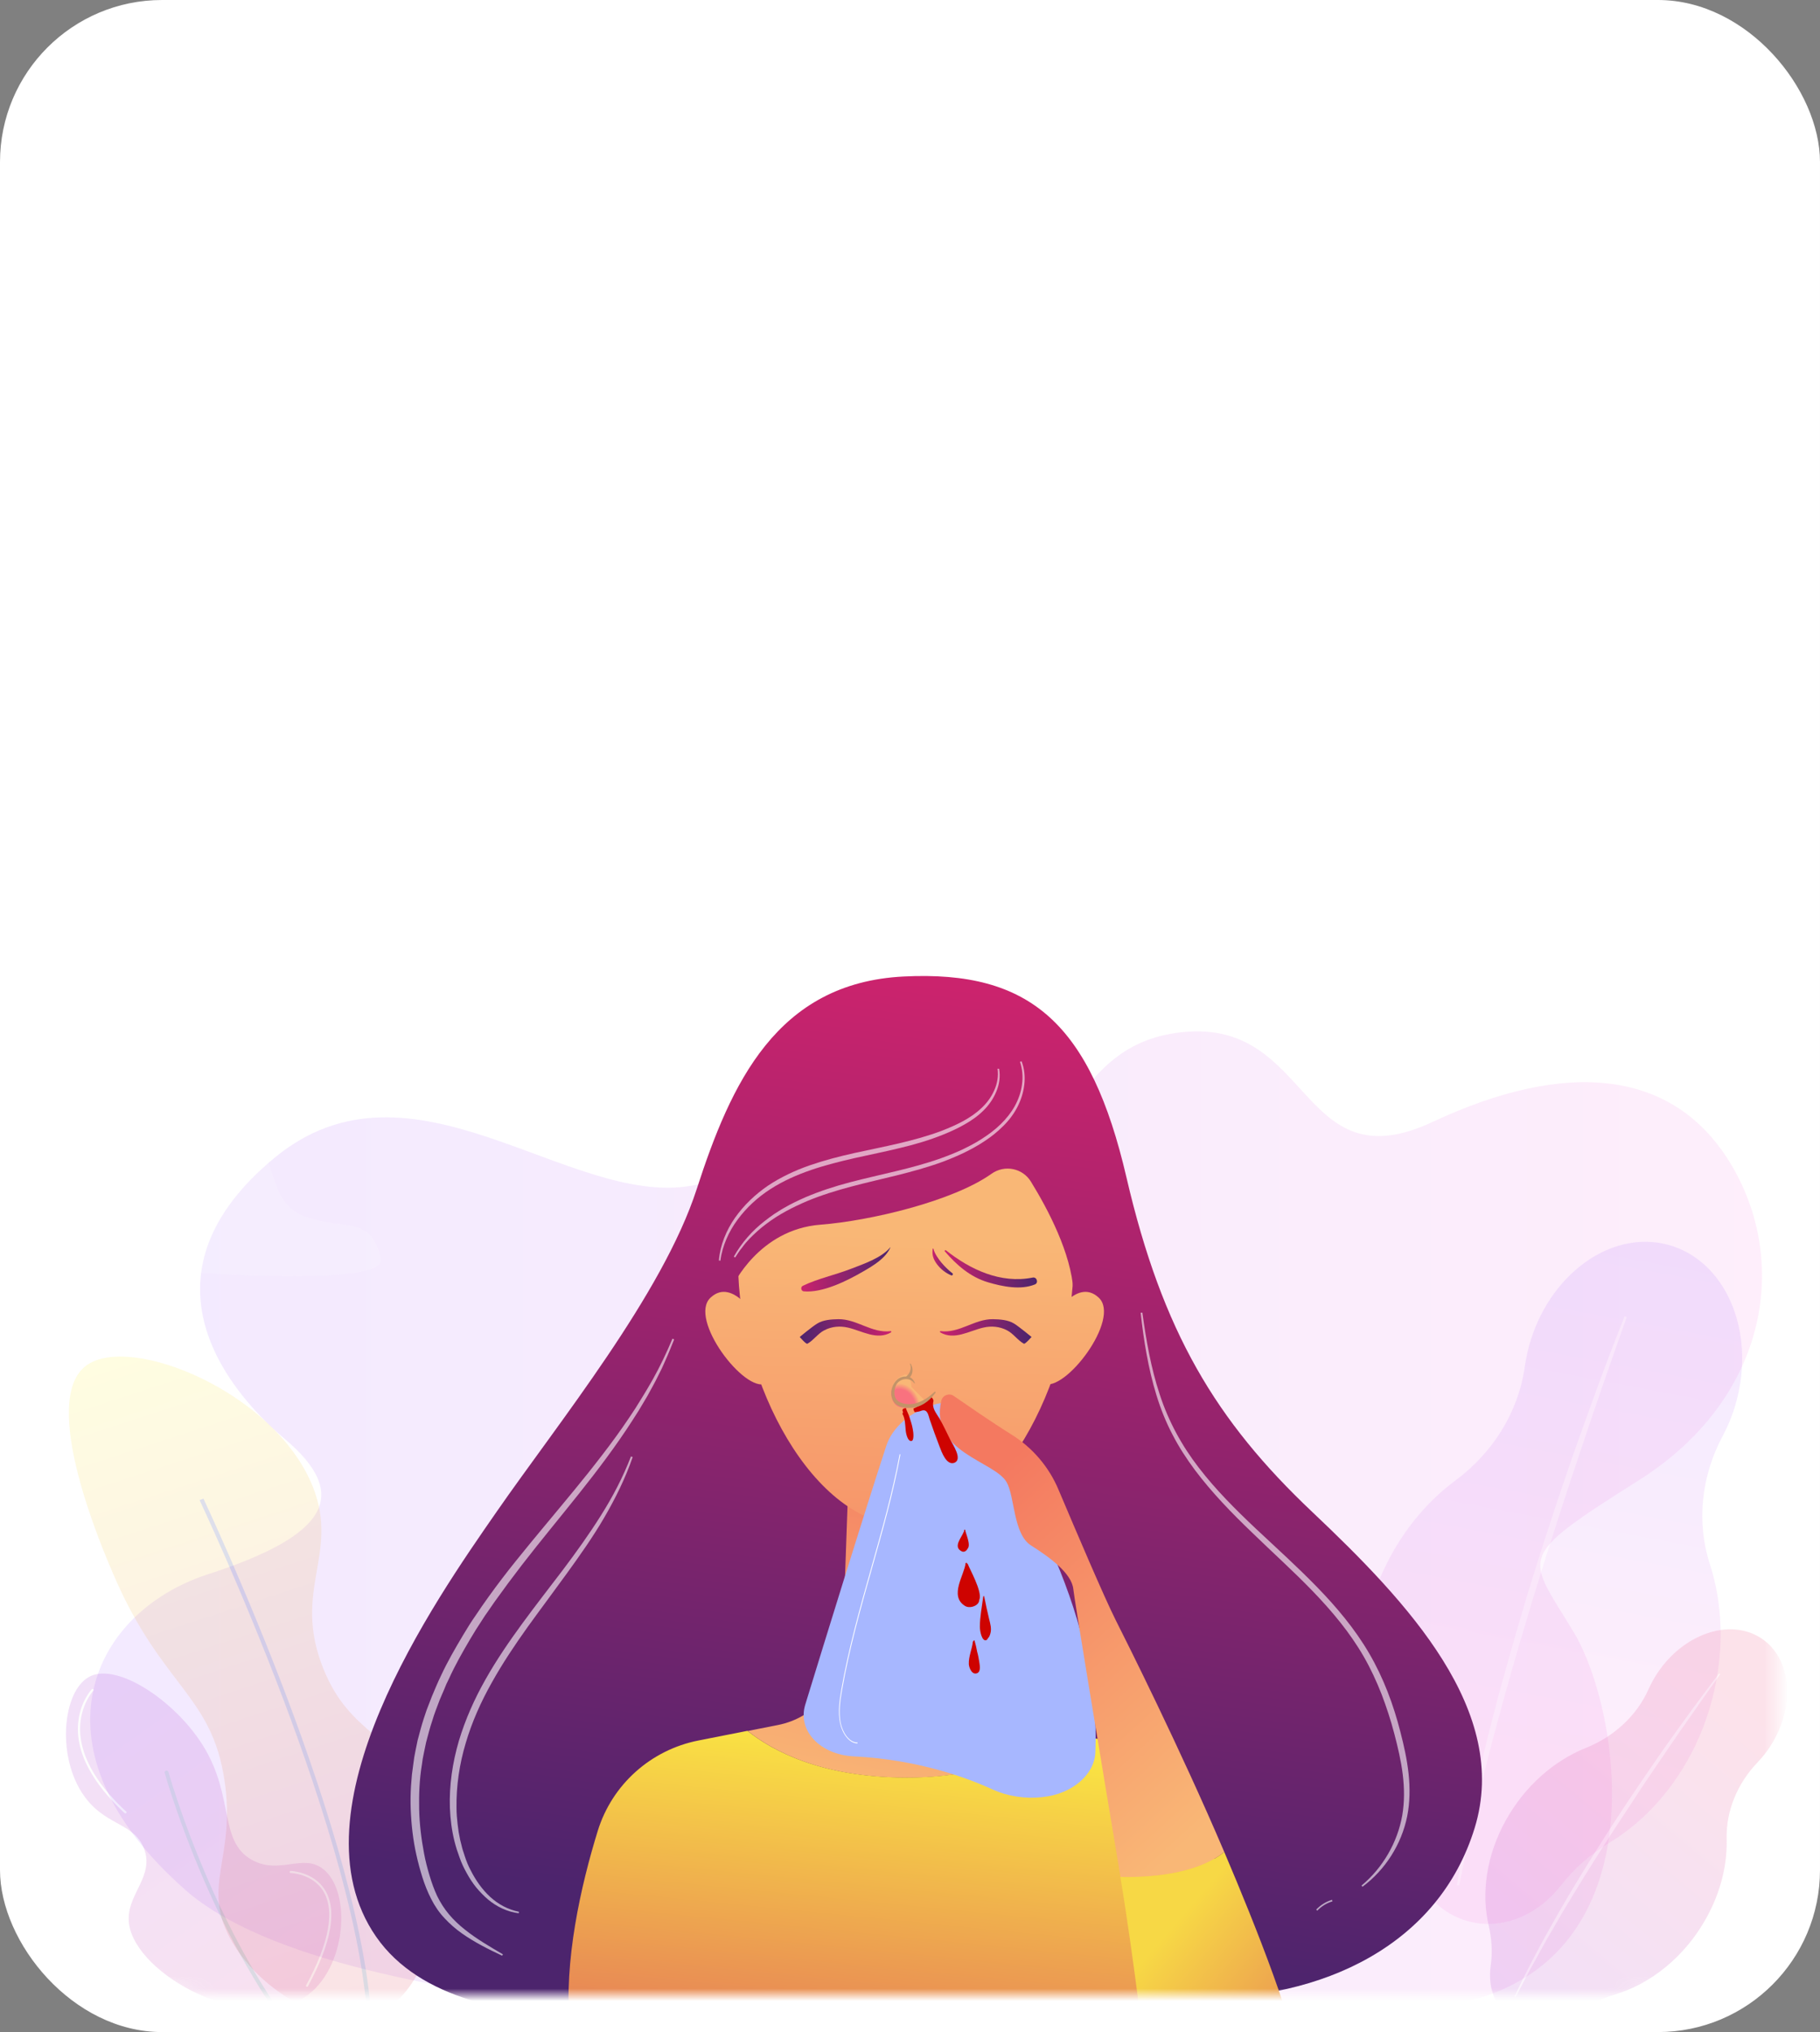
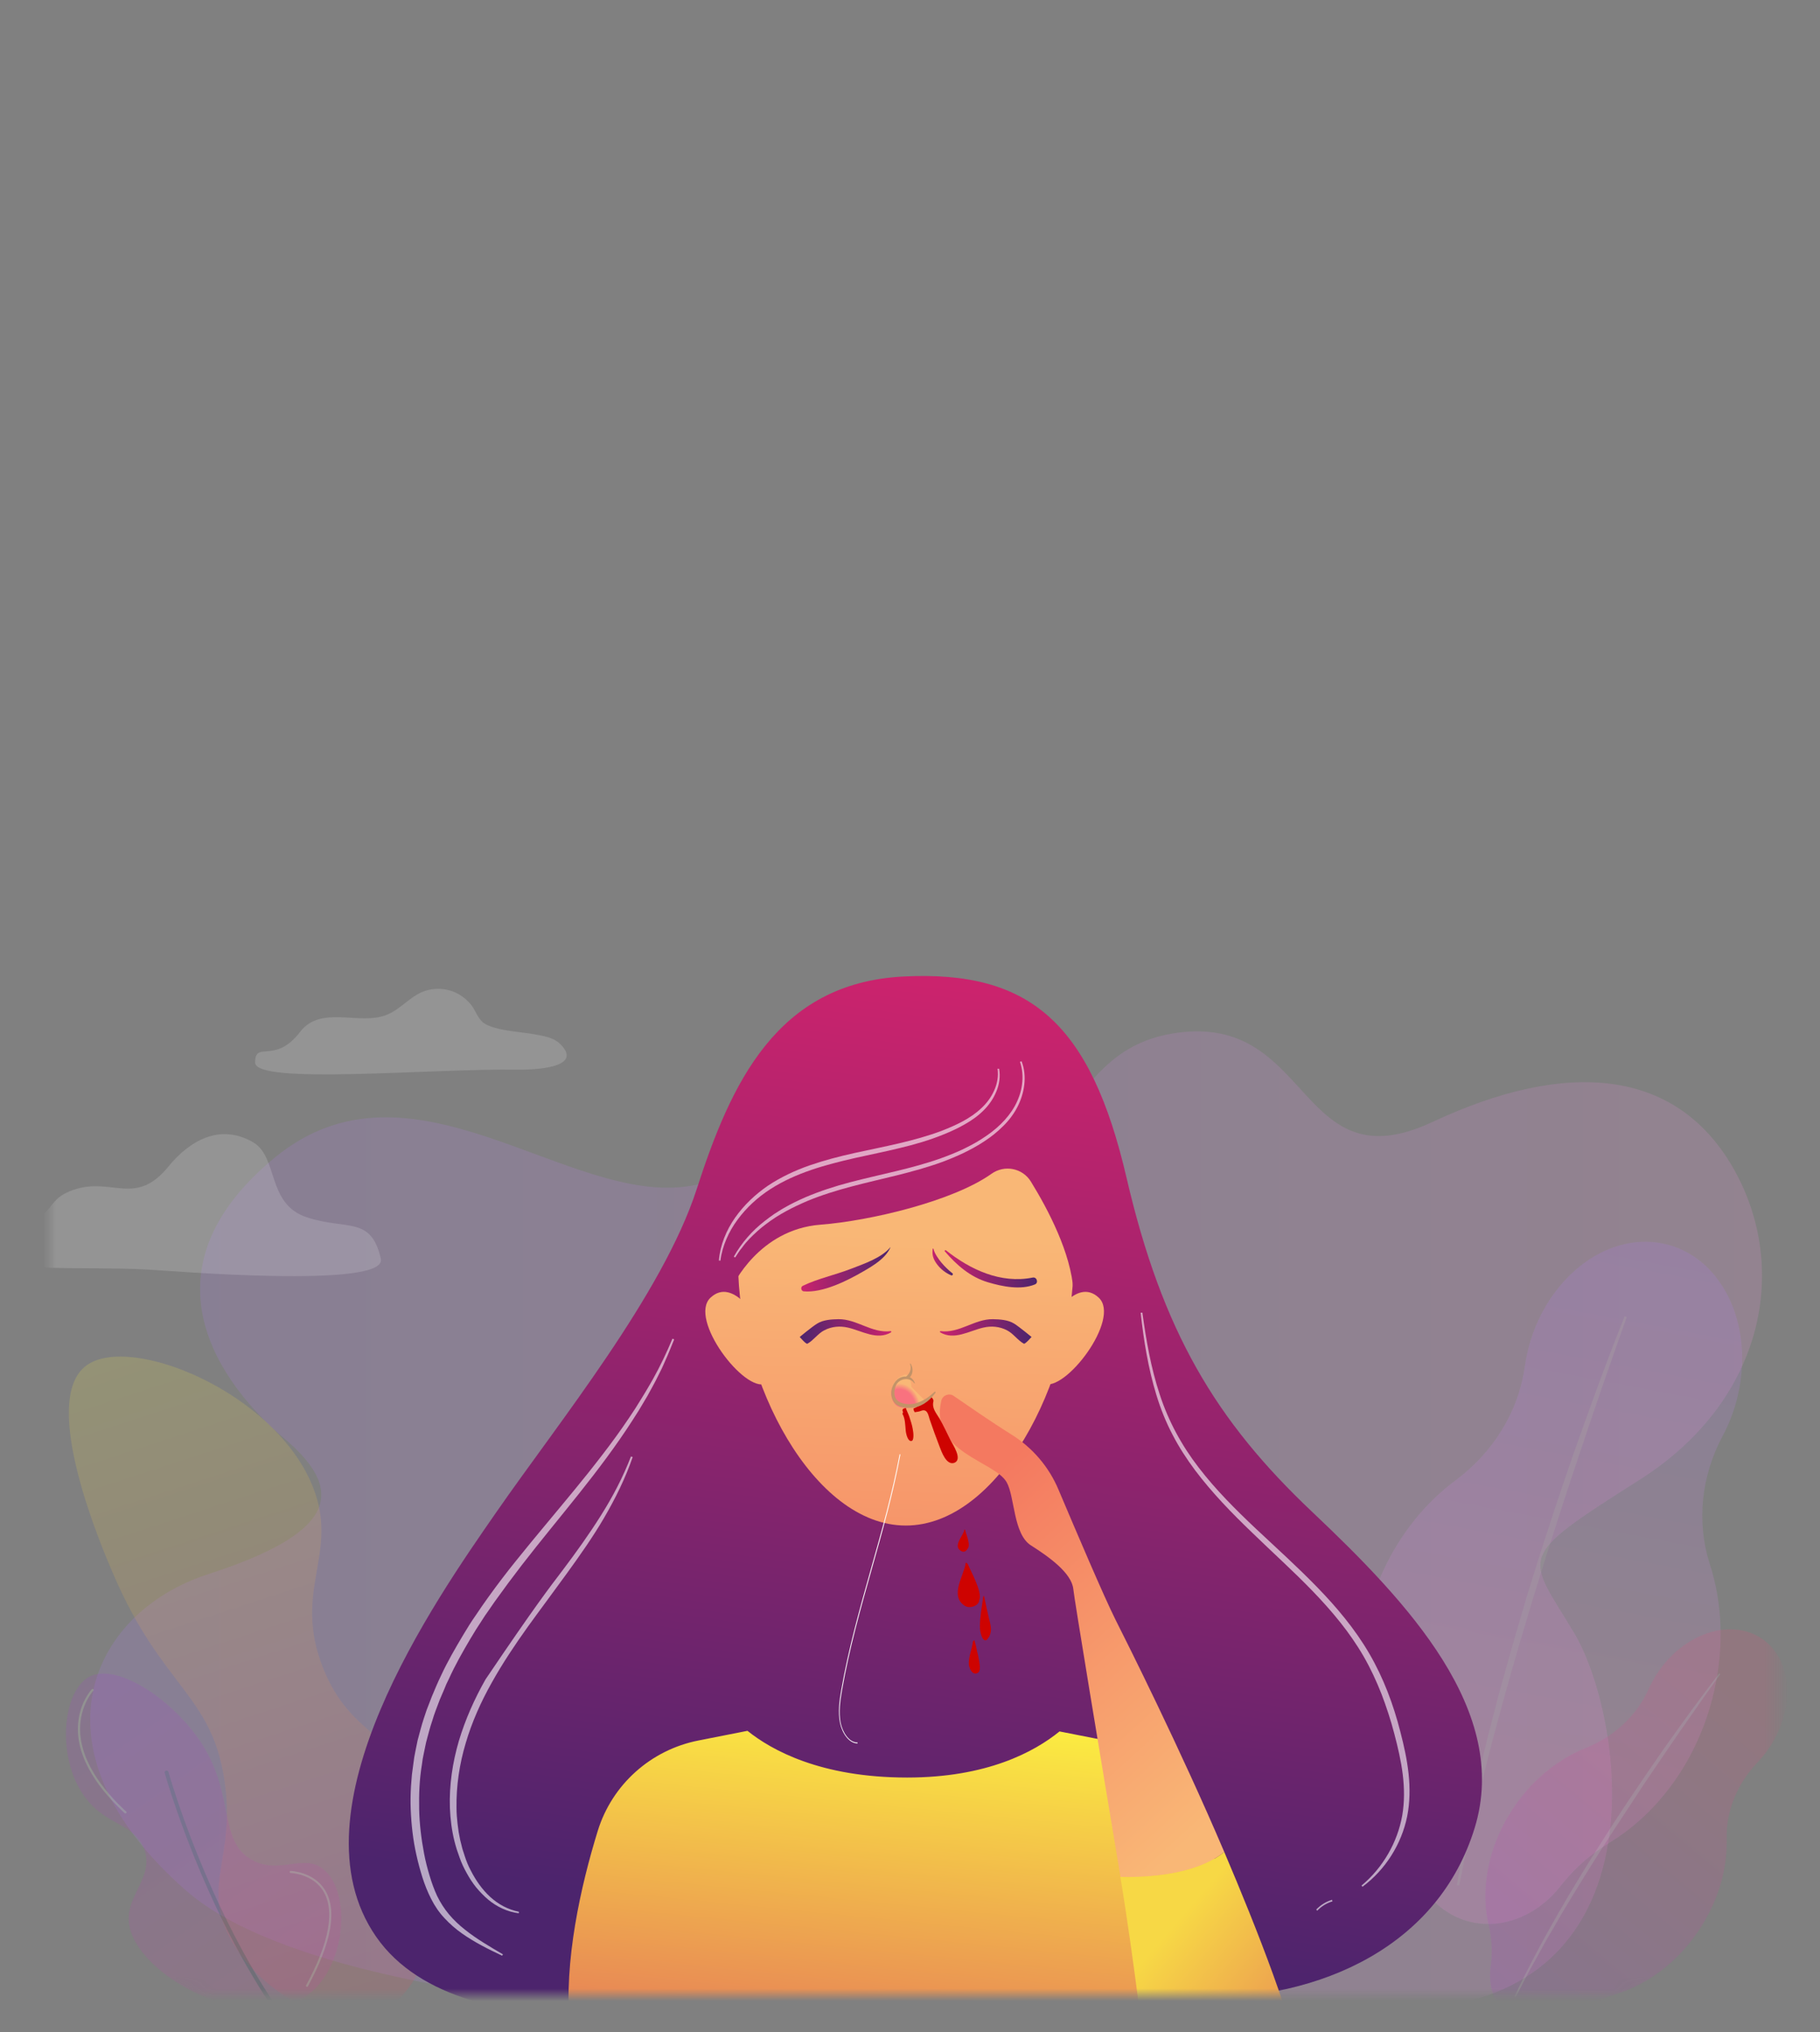
<svg xmlns="http://www.w3.org/2000/svg" width="146" height="163" viewBox="0 0 146 163" fill="none">
  <rect x="0" y="0" width="146" height="163" fill="#808080" stroke="none" />
-   <rect width="146" height="163" rx="13" fill="white" />
  <mask id="mask0_2355_1174" style="mask-type:alpha" maskUnits="userSpaceOnUse" x="4" y="25" width="139" height="135">
    <rect x="4" y="25" width="138.553" height="135" rx="13" fill="#E1E9F8" />
  </mask>
  <g mask="url(#mask0_2355_1174)">
    <mask id="mask1_2355_1174" style="mask-type:luminance" maskUnits="userSpaceOnUse" x="-19" y="56" width="185" height="116">
      <path d="M165.426 56.973H-18.204V171.545H165.426V56.973Z" fill="white" />
    </mask>
    <g mask="url(#mask1_2355_1174)">
      <path opacity="0.16" d="M73.125 162.266C73.125 162.266 27.593 162.76 14.91 151.635C2.227 140.51 6.997 129.411 16.718 126.265C26.425 123.12 28.08 119.858 22.865 115.439C17.636 111.033 11.002 101.975 22.017 92.877C33.031 83.779 45.603 96.841 55.463 95.112C65.309 93.384 61.415 87.535 74.362 91.564C87.31 95.593 84.459 83.844 94.875 82.792C105.291 81.726 104.221 95.008 114.929 89.992C125.637 84.975 134.399 85.664 139.002 93.631C143.605 101.598 141.603 112.32 131.506 118.714C121.41 125.109 122.494 124.667 126.263 130.957C130.032 137.235 133.425 157.899 116.236 160.85C99.033 163.8 73.125 162.266 73.125 162.266Z" fill="url(#paint0_linear_2355_1174)" />
      <g opacity="0.16">
        <path d="M109.572 130.084C110.673 125.278 113.351 121.275 116.747 118.759C119.784 116.502 121.8 113.248 122.31 109.657C122.368 109.278 122.438 108.898 122.519 108.518C123.84 102.737 128.708 98.81 133.368 99.743C138.039 100.675 140.751 106.132 139.418 111.903C139.152 113.085 138.723 114.192 138.19 115.19C136.486 118.379 136.068 122.067 137.17 125.484C138.155 128.543 138.329 132.069 137.506 135.67C136.277 141.051 133.078 145.411 129.102 147.82C127.596 148.731 126.274 149.891 125.22 151.247C123.469 153.504 120.804 154.73 118.184 154.209C115.356 153.645 113.374 151.193 112.933 148.156C112.69 146.442 112.087 144.793 111.218 143.253C109.178 139.673 108.459 134.943 109.572 130.084Z" fill="url(#paint1_linear_2355_1174)" />
        <path opacity="0.57" d="M130.331 105.578C128.847 109.277 127.491 113.02 126.17 116.773C125.845 117.706 125.532 118.65 125.208 119.593L124.733 121.004L124.269 122.425C123.968 123.368 123.643 124.312 123.353 125.256L122.472 128.098C121.916 130.007 121.336 131.906 120.815 133.815C120.548 134.769 120.27 135.724 120.027 136.689L119.285 139.575C118.346 143.426 117.5 147.298 116.874 151.214L117.059 151.236L117.651 148.329L117.801 147.602L117.964 146.875L118.3 145.433L118.624 143.99C118.729 143.513 118.856 143.024 118.984 142.547C119.227 141.593 119.459 140.627 119.714 139.672C120.734 135.843 121.812 132.036 122.971 128.239C123.562 126.351 124.141 124.453 124.756 122.566L125.208 121.145L125.671 119.734C125.984 118.791 126.286 117.847 126.61 116.914C127.236 115.026 127.874 113.15 128.523 111.273C129.172 109.397 129.832 107.52 130.493 105.654L130.331 105.578Z" fill="white" />
      </g>
      <g opacity="0.16">
        <path d="M120.782 146.039C122.316 143.263 124.677 141.223 127.21 140.212C129.47 139.306 131.297 137.625 132.245 135.5C132.346 135.273 132.457 135.056 132.578 134.83C134.425 131.486 138.108 129.834 140.802 131.137C143.496 132.44 144.183 136.208 142.326 139.551C141.953 140.231 141.488 140.845 140.984 141.374C139.369 143.065 138.451 145.265 138.512 147.531C138.562 149.562 138.047 151.753 136.887 153.84C135.172 156.947 132.427 159.128 129.551 159.988C128.461 160.309 127.452 160.819 126.554 161.489C125.081 162.594 123.224 162.934 121.711 162.207C120.076 161.414 119.309 159.601 119.582 157.674C119.743 156.579 119.662 155.474 119.41 154.397C118.825 151.857 119.228 148.854 120.782 146.039Z" fill="url(#paint2_linear_2355_1174)" />
        <path opacity="0.57" d="M137.907 134.234C136.333 136.274 134.829 138.361 133.346 140.458C132.972 140.987 132.619 141.516 132.256 142.044L131.711 142.838L131.176 143.631C130.823 144.16 130.46 144.689 130.107 145.227L129.057 146.842C128.371 147.928 127.675 149.004 127.019 150.091C126.686 150.638 126.343 151.177 126.02 151.734L125.051 153.386C123.78 155.606 122.569 157.853 121.489 160.148L121.59 160.195L122.468 158.505L122.69 158.08L122.922 157.664L123.386 156.824L123.85 155.983C124.002 155.7 124.163 155.426 124.325 155.152C124.648 154.605 124.96 154.047 125.283 153.5C126.595 151.309 127.937 149.137 129.33 146.993C130.036 145.926 130.732 144.849 131.439 143.782L131.973 142.979L132.508 142.186C132.872 141.657 133.225 141.128 133.588 140.6C134.304 139.542 135.031 138.484 135.778 137.436C136.504 136.378 137.251 135.339 137.998 134.291L137.907 134.234Z" fill="white" />
      </g>
      <g opacity="0.16">
        <path d="M29.876 161.665C26.127 162.868 20.633 159.546 18.445 155.45C16.18 151.225 18.919 149.005 18.016 142.861C16.991 135.886 12.967 135.328 9.08 126.248C8.192 124.2 3.112 112.342 6.922 109.535C10.457 106.928 22.102 111.697 25.102 119.273C27.244 124.673 23.418 127.537 25.928 133.824C28.131 139.338 31.804 138.966 33.992 144.279C36.639 150.738 34.803 160.076 29.876 161.665Z" fill="url(#paint3_linear_2355_1174)" />
-         <path d="M29.83 163.383C29.799 155.735 26.127 144.407 23.051 136.243C19.715 127.407 16.348 120.275 16.318 120.203L16.012 120.332C16.042 120.404 19.409 127.521 22.745 136.358C25.821 144.492 29.478 155.792 29.509 163.397L29.83 163.383Z" fill="url(#paint4_linear_2355_1174)" />
      </g>
      <g opacity="0.16">
        <path d="M24.421 160.222C27.86 157.964 28.24 151.621 25.862 149.876C24.254 148.695 22.422 150.377 20.256 149.217C17.498 147.733 18.86 144.118 16.259 139.979C14.048 136.457 9.526 133.427 7.281 134.44C4.936 135.506 4.434 141.296 7.024 144.421C8.699 146.458 10.81 146.302 11.558 148.298C12.418 150.607 10.039 152.008 10.352 154.317C10.91 158.456 19.877 163.21 24.421 160.222Z" fill="url(#paint5_linear_2355_1174)" />
        <path d="M22.657 162.051C22.679 162.051 22.701 162.041 22.724 162.03C22.791 161.988 22.813 161.894 22.768 161.832C16.538 153.001 13.545 142.237 13.511 142.133C13.489 142.059 13.411 142.007 13.322 142.028C13.243 142.049 13.188 142.122 13.21 142.206C13.243 142.31 16.247 153.126 22.512 161.999C22.534 162.041 22.601 162.062 22.657 162.051Z" fill="url(#paint6_linear_2355_1174)" />
        <path d="M10.072 145.454C10.095 145.454 10.106 145.444 10.128 145.433C10.162 145.402 10.162 145.35 10.128 145.318C8.319 143.657 6.22 141.086 6.443 138.275C6.577 136.603 7.482 135.62 7.493 135.61C7.527 135.579 7.527 135.526 7.482 135.495C7.448 135.464 7.393 135.464 7.359 135.505C7.326 135.547 6.399 136.53 6.265 138.264C6.03 141.138 8.174 143.751 10.005 145.444C10.017 145.454 10.05 145.465 10.072 145.454Z" fill="#F0F0F0" />
        <path d="M24.633 159.375C24.667 159.375 24.689 159.354 24.7 159.333C26.621 155.791 27.067 153.178 26.051 151.569C25.136 150.137 23.349 150.074 23.327 150.074C23.282 150.074 23.237 150.106 23.237 150.158C23.237 150.2 23.271 150.241 23.327 150.241C23.349 150.241 25.046 150.304 25.906 151.652C26.889 153.209 26.442 155.759 24.555 159.25C24.533 159.292 24.555 159.344 24.6 159.365C24.6 159.375 24.622 159.375 24.633 159.375Z" fill="#F0F0F0" />
      </g>
      <path d="M59.543 160.426C59.543 160.426 37.212 165.501 30.172 155.351C23.131 145.201 34.87 128.416 39.839 121.264C44.796 114.113 53.156 103.828 55.893 95.374C58.63 86.919 62.293 78.846 72.478 78.33C82.663 77.814 87.496 82.103 90.369 94.464C93.242 106.826 97.546 113.978 105.252 121.264C112.959 128.551 121.171 137.263 118.298 146.627C115.425 155.99 106.152 160.414 95.844 160.291C85.536 160.168 59.543 160.426 59.543 160.426Z" fill="url(#paint7_linear_2355_1174)" />
      <path opacity="0.6" d="M91.639 105.289C91.947 107.513 92.329 109.725 93.032 111.851C93.722 113.977 94.795 115.955 96.164 117.725C97.52 119.494 99.111 121.079 100.751 122.627C102.391 124.163 104.068 125.675 105.646 127.297C107.224 128.919 108.692 130.664 109.838 132.63C110.985 134.596 111.787 136.746 112.341 138.934C112.625 140.027 112.872 141.133 112.995 142.276C113.118 143.406 113.106 144.574 112.884 145.692C112.428 147.941 111.121 149.993 109.296 151.344L109.222 151.246C110.936 149.821 112.107 147.781 112.489 145.618C112.674 144.537 112.662 143.419 112.526 142.325C112.391 141.231 112.132 140.138 111.848 139.056C111.565 137.975 111.219 136.918 110.825 135.886C110.418 134.854 109.949 133.834 109.395 132.876C108.285 130.946 106.842 129.226 105.288 127.616C103.735 126.007 102.058 124.507 100.443 122.935C98.815 121.374 97.237 119.752 95.868 117.933C95.19 117.024 94.573 116.078 94.055 115.07C93.525 114.063 93.106 113.006 92.773 111.925C92.107 109.762 91.749 107.525 91.503 105.301L91.639 105.289Z" fill="white" />
-       <path d="M84.993 138.896L82.329 138.368C79.407 137.791 77.261 135.284 77.163 132.322L76.694 119.039H68.05L67.582 132.322C67.471 135.284 65.338 137.791 62.415 138.368L59.986 138.847C61.898 140.383 65.843 142.595 72.798 142.595C79.16 142.595 82.958 140.543 84.993 138.896Z" fill="url(#paint8_linear_2355_1174)" />
      <path d="M96.768 146.872C96.263 145.226 95.375 143.776 94.204 142.584C92.724 141.085 90.813 140.028 88.68 139.61L84.993 138.885C82.97 140.532 79.16 142.584 72.773 142.584C65.819 142.584 61.873 140.372 59.962 138.836L56.041 139.61C52.206 140.36 49.099 143.149 47.952 146.86C46.595 151.259 45.214 157.329 45.708 162.613H99C99.506 157.342 98.112 151.271 96.768 146.872Z" fill="url(#paint9_linear_2355_1174)" />
      <path d="M86.115 101.358C86.115 110.807 80.098 122.37 72.662 122.37C65.24 122.37 59.21 110.807 59.21 101.358C59.21 91.909 65.227 88.148 72.662 88.148C80.098 88.148 86.115 91.909 86.115 101.358Z" fill="url(#paint10_linear_2355_1174)" />
      <path d="M84.352 105.906C84.352 105.906 86.312 102.392 88.137 104.087C89.962 105.783 85.4 111.767 83.698 110.981C82.009 110.207 84.352 105.906 84.352 105.906Z" fill="url(#paint11_linear_2355_1174)" />
      <path d="M60.788 105.906C60.788 105.906 58.827 102.392 57.002 104.087C55.178 105.783 59.74 111.767 61.441 110.981C63.143 110.207 60.788 105.906 60.788 105.906Z" fill="url(#paint12_linear_2355_1174)" />
-       <path d="M74.919 112.674C76.152 112.306 77.496 112.65 78.113 113.497C80.973 117.467 88.409 128.98 87.866 140.605C87.78 142.374 85.98 143.898 83.686 144.144C83.661 144.144 83.624 144.156 83.6 144.156C82.206 144.303 80.825 144.082 79.654 143.554C77.656 142.632 73.686 141.145 68.507 140.887C65.782 140.752 63.957 138.823 64.598 136.734C66.325 131.106 69.333 121.362 71.097 115.98C71.578 114.493 73.032 113.239 74.919 112.674Z" fill="#A7B7FF" />
      <path d="M98.212 148.556C94.685 140.274 90.332 131.598 89.494 129.94C88.557 128.072 86.35 122.886 84.919 119.507C84.155 117.676 82.835 116.128 81.159 115.083C79.506 114.051 77.546 112.687 76.51 111.975C76.14 111.716 75.622 111.913 75.511 112.355C74.549 116.509 79.777 117.185 80.752 118.893C81.417 120.06 81.269 123.058 82.712 123.968C84.142 124.877 85.98 126.179 86.103 127.482C86.177 128.256 88.224 140.618 89.888 150.571C92.145 150.608 95.967 150.374 98.212 148.556Z" fill="url(#paint13_linear_2355_1174)" />
      <path d="M104.179 165.844C104.13 163.055 100.764 154.539 98.211 148.555C95.967 150.373 92.145 150.607 89.876 150.558C91.01 157.402 91.972 165.844 91.972 165.844H104.179Z" fill="url(#paint14_linear_2355_1174)" />
      <path d="M58.766 103.177C58.766 103.177 60.85 98.618 65.819 98.237C69.79 97.93 76.436 96.357 79.531 94.158C80.579 93.408 82.034 93.691 82.7 94.784C84.093 97.045 85.918 100.523 86.115 103.558C86.115 103.558 89.186 95.522 84.87 88.616C80.567 81.71 54.192 78.318 58.766 103.177Z" fill="url(#paint15_linear_2355_1174)" />
      <path d="M82.133 107.783C81.639 107.513 81.294 106.972 80.789 106.714C80.184 106.394 79.519 106.345 78.877 106.493C77.755 106.751 76.547 107.537 75.425 106.874C75.388 106.849 75.4 106.763 75.45 106.775C76.954 106.972 78.174 105.792 79.654 105.817C80.209 105.829 80.863 105.866 81.356 106.173C81.787 106.443 82.749 107.242 82.749 107.242C82.749 107.242 82.231 107.844 82.133 107.783Z" fill="url(#paint16_linear_2355_1174)" />
      <path d="M64.771 107.783C65.264 107.513 65.609 106.972 66.115 106.714C66.719 106.394 67.385 106.345 68.026 106.493C69.148 106.751 70.356 107.537 71.479 106.874C71.516 106.849 71.503 106.763 71.454 106.775C69.95 106.972 68.729 105.792 67.249 105.817C66.694 105.829 66.041 105.866 65.548 106.173C65.116 106.443 64.154 107.242 64.154 107.242C64.154 107.242 64.66 107.844 64.771 107.783Z" fill="url(#paint17_linear_2355_1174)" />
      <path opacity="0.6" d="M54.081 107.44L53.736 108.288C53.674 108.423 53.625 108.571 53.563 108.706L53.378 109.124L53.193 109.542C53.132 109.677 53.07 109.824 52.996 109.959L52.589 110.77C52.453 111.041 52.293 111.311 52.157 111.569L51.935 111.975C51.861 112.11 51.775 112.233 51.701 112.368L51.233 113.154L50.739 113.928C49.42 115.98 47.94 117.934 46.424 119.839C44.907 121.744 43.353 123.611 41.861 125.541C41.122 126.499 40.394 127.482 39.691 128.465L39.173 129.215L38.914 129.583L38.668 129.964C38.508 130.222 38.335 130.468 38.175 130.726L37.706 131.5C37.09 132.545 36.498 133.589 36.004 134.683L35.807 135.088L35.635 135.506C35.523 135.789 35.388 136.059 35.277 136.342L34.956 137.19L34.882 137.398C34.858 137.472 34.833 137.546 34.808 137.607L34.673 138.037C34.475 138.603 34.34 139.193 34.179 139.77C34.118 140.065 34.056 140.36 33.995 140.655C33.97 140.802 33.933 140.95 33.908 141.097L33.846 141.54C33.649 142.719 33.6 143.923 33.625 145.115C33.649 146.307 33.797 147.499 34.019 148.679C34.13 149.269 34.278 149.846 34.451 150.424C34.623 151.001 34.821 151.554 35.067 152.083C35.326 152.611 35.635 153.102 36.017 153.557C36.399 154.012 36.831 154.417 37.299 154.786C38.236 155.536 39.297 156.15 40.345 156.764L40.283 156.875C39.186 156.359 38.076 155.806 37.065 155.093C36.559 154.737 36.091 154.331 35.659 153.864C35.228 153.41 34.87 152.881 34.586 152.316C34.303 151.763 34.069 151.173 33.883 150.583C33.699 149.994 33.538 149.404 33.403 148.789C33.131 147.585 32.996 146.356 32.946 145.115C32.922 144.501 32.934 143.874 32.971 143.26C32.996 142.953 33.02 142.645 33.045 142.338C33.082 142.031 33.131 141.724 33.168 141.417L33.23 140.962C33.255 140.815 33.292 140.655 33.316 140.507C33.378 140.2 33.44 139.905 33.501 139.598C33.662 139.008 33.81 138.406 34.007 137.816L34.155 137.374C34.179 137.3 34.204 137.226 34.229 137.153L34.315 136.932L34.648 136.071C34.759 135.789 34.895 135.506 35.006 135.223L35.191 134.806L35.388 134.388C35.906 133.27 36.522 132.213 37.151 131.156L37.632 130.37C37.792 130.112 37.965 129.854 38.138 129.608L38.397 129.227L38.655 128.846L39.186 128.096C39.901 127.101 40.641 126.13 41.405 125.184C42.934 123.28 44.512 121.424 46.054 119.544C46.436 119.077 46.818 118.598 47.2 118.131C47.57 117.652 47.953 117.185 48.323 116.693C49.062 115.735 49.778 114.752 50.456 113.744L50.961 112.982L51.442 112.208C51.516 112.085 51.602 111.95 51.676 111.827L51.911 111.434C52.059 111.176 52.219 110.918 52.367 110.648C52.959 109.591 53.477 108.497 53.945 107.379L54.081 107.44Z" fill="white" />
-       <path opacity="0.6" d="M50.752 116.877C50.172 118.573 49.371 120.183 48.471 121.731C47.57 123.279 46.535 124.742 45.486 126.192C44.438 127.642 43.366 129.067 42.33 130.505C41.294 131.955 40.308 133.429 39.445 134.977C38.581 136.513 37.854 138.135 37.361 139.819C36.855 141.502 36.596 143.26 36.621 145.004C36.621 145.447 36.658 145.877 36.707 146.307L36.794 146.958L36.917 147.597C36.966 147.806 37.028 148.015 37.077 148.236C37.102 148.347 37.139 148.445 37.176 148.556L37.274 148.863C37.41 149.281 37.57 149.686 37.78 150.067C38.175 150.841 38.68 151.566 39.321 152.156C39.962 152.746 40.752 153.176 41.627 153.348L41.615 153.471C40.715 153.36 39.852 152.955 39.149 152.365C38.803 152.07 38.483 151.738 38.187 151.382C37.903 151.026 37.657 150.645 37.435 150.239C37.213 149.846 37.016 149.428 36.867 148.998L36.757 148.679C36.719 148.568 36.682 148.47 36.645 148.359C36.584 148.138 36.51 147.929 36.461 147.708C36.239 146.823 36.128 145.926 36.091 145.017C36.029 143.198 36.3 141.392 36.806 139.659C37.324 137.927 38.064 136.268 38.951 134.707C39.839 133.134 40.85 131.66 41.911 130.21C42.971 128.76 44.069 127.359 45.141 125.946C46.214 124.52 47.25 123.083 48.199 121.571C49.149 120.072 49.975 118.487 50.616 116.828L50.752 116.877Z" fill="white" />
+       <path opacity="0.6" d="M50.752 116.877C50.172 118.573 49.371 120.183 48.471 121.731C47.57 123.279 46.535 124.742 45.486 126.192C44.438 127.642 43.366 129.067 42.33 130.505C41.294 131.955 40.308 133.429 39.445 134.977C38.581 136.513 37.854 138.135 37.361 139.819C36.855 141.502 36.596 143.26 36.621 145.004C36.621 145.447 36.658 145.877 36.707 146.307L36.794 146.958L36.917 147.597C36.966 147.806 37.028 148.015 37.077 148.236C37.102 148.347 37.139 148.445 37.176 148.556L37.274 148.863C37.41 149.281 37.57 149.686 37.78 150.067C38.175 150.841 38.68 151.566 39.321 152.156C39.962 152.746 40.752 153.176 41.627 153.348L41.615 153.471C40.715 153.36 39.852 152.955 39.149 152.365C38.803 152.07 38.483 151.738 38.187 151.382C37.903 151.026 37.657 150.645 37.435 150.239C37.213 149.846 37.016 149.428 36.867 148.998L36.757 148.679C36.719 148.568 36.682 148.47 36.645 148.359C36.584 148.138 36.51 147.929 36.461 147.708C36.239 146.823 36.128 145.926 36.091 145.017C36.029 143.198 36.3 141.392 36.806 139.659C37.324 137.927 38.064 136.268 38.951 134.707C42.971 128.76 44.069 127.359 45.141 125.946C46.214 124.52 47.25 123.083 48.199 121.571C49.149 120.072 49.975 118.487 50.616 116.828L50.752 116.877Z" fill="white" />
      <path opacity="0.6" d="M81.947 85.125C82.181 85.715 82.243 86.378 82.169 87.005C82.095 87.644 81.898 88.258 81.602 88.824C81.306 89.389 80.911 89.905 80.455 90.347C79.999 90.802 79.505 91.195 78.975 91.539C78.445 91.896 77.89 92.191 77.323 92.473C76.756 92.743 76.164 92.989 75.572 93.21C74.388 93.641 73.168 93.972 71.947 94.279C69.505 94.882 67.052 95.385 64.746 96.344C63.599 96.835 62.489 97.401 61.503 98.15C60.997 98.519 60.541 98.937 60.11 99.379L59.801 99.723C59.703 99.846 59.604 99.969 59.518 100.092L59.37 100.276C59.321 100.338 59.283 100.399 59.234 100.473L58.975 100.866L58.864 100.804C59.481 99.698 60.332 98.728 61.33 97.954C61.577 97.757 61.836 97.573 62.095 97.388C62.23 97.302 62.366 97.216 62.502 97.13C62.637 97.044 62.773 96.958 62.909 96.885C63.451 96.565 64.031 96.295 64.61 96.037C65.769 95.545 66.978 95.152 68.198 94.832C69.419 94.513 70.64 94.243 71.861 93.948C73.081 93.653 74.29 93.333 75.461 92.916C75.757 92.805 76.041 92.707 76.337 92.584C76.632 92.473 76.904 92.338 77.187 92.215C77.742 91.945 78.297 91.662 78.815 91.318C79.851 90.655 80.8 89.807 81.404 88.725C81.7 88.185 81.91 87.595 81.984 86.993C82.07 86.391 82.021 85.752 81.824 85.174L81.947 85.125Z" fill="white" />
      <path opacity="0.6" d="M80.147 85.727C80.257 86.341 80.171 86.98 79.924 87.558C79.69 88.135 79.32 88.663 78.876 89.094C78.433 89.536 77.915 89.892 77.372 90.199C76.83 90.507 76.275 90.765 75.695 90.998C74.548 91.465 73.365 91.809 72.169 92.092C70.973 92.387 69.776 92.62 68.581 92.891C67.397 93.161 66.213 93.456 65.066 93.849C63.919 94.242 62.81 94.734 61.799 95.385C60.788 96.036 59.888 96.859 59.172 97.83C58.815 98.309 58.506 98.838 58.272 99.391C58.038 99.944 57.865 100.521 57.791 101.123L57.668 101.111C57.767 99.882 58.26 98.69 58.963 97.683C59.678 96.663 60.59 95.803 61.614 95.102C62.65 94.414 63.784 93.886 64.943 93.48C66.114 93.075 67.298 92.768 68.507 92.497C70.899 91.969 73.315 91.551 75.584 90.691C76.706 90.249 77.828 89.732 78.704 88.909C79.148 88.504 79.505 88.024 79.752 87.472C79.999 86.931 80.109 86.329 80.023 85.727H80.147Z" fill="white" />
      <path opacity="0.6" d="M105.671 153.263L105.585 153.177C105.93 152.808 106.374 152.538 106.855 152.391L106.892 152.514C106.436 152.649 106.004 152.907 105.671 153.263Z" fill="white" />
      <path d="M68.791 139.844C68.088 139.844 67.545 138.996 67.385 138.198C67.212 137.325 67.336 136.416 67.484 135.568C68.063 132.238 68.988 128.969 69.876 125.811C70.714 122.838 71.59 119.766 72.169 116.645L72.231 116.669C71.651 119.803 70.776 122.875 69.937 125.848C69.049 128.994 68.125 132.263 67.545 135.593C67.397 136.44 67.274 137.337 67.434 138.185C67.594 138.96 68.112 139.783 68.791 139.771V139.857C68.803 139.844 68.791 139.844 68.791 139.844Z" fill="white" />
      <path d="M64.401 103.14C65.597 102.563 66.953 102.28 68.199 101.801C69.222 101.408 70.702 100.916 71.417 100.056C71.429 100.044 71.442 100.056 71.429 100.068C71.022 100.941 70.098 101.494 69.272 101.973C67.989 102.722 65.992 103.73 64.463 103.583C64.253 103.546 64.204 103.238 64.401 103.14Z" fill="url(#paint18_linear_2355_1174)" />
      <path d="M75.881 100.29C77.829 101.839 80.283 102.994 82.847 102.478C83.18 102.416 83.328 102.908 83.02 103.03C81.873 103.497 80.418 103.202 79.259 102.858C77.841 102.441 76.732 101.47 75.794 100.376C75.745 100.339 75.819 100.253 75.881 100.29Z" fill="url(#paint19_linear_2355_1174)" />
      <path d="M74.82 100.176C74.82 100.139 74.882 100.139 74.882 100.176C74.968 100.545 75.276 100.987 75.523 101.282C75.782 101.589 76.078 101.884 76.398 102.13C76.485 102.191 76.411 102.339 76.312 102.302C75.844 102.105 75.486 101.823 75.178 101.429C74.857 100.999 74.758 100.668 74.82 100.176Z" fill="url(#paint20_linear_2355_1174)" />
      <g opacity="0.16">
        <path d="M30.549 100.968C29.769 97.517 27.841 98.706 24.612 97.646C21.383 96.586 22.332 92.805 20.312 91.631C17.634 90.07 15.186 91.516 13.518 93.564C10.748 96.958 8.866 94.194 5.561 95.569C3.663 96.357 4.474 97.46 1.919 97.904C0.128 98.219 -1.815 97.488 -3.575 97.932C-4.876 98.262 -5.824 98.849 -6.115 100.023C-5.748 100.181 -5.365 100.338 -4.968 100.467C-0.025 102.128 6.708 101.57 11.697 101.828C13.395 101.914 31.1 103.417 30.549 100.968Z" fill="white" />
        <path d="M37.695 80.489C36.854 79.515 35.584 79.114 34.344 79.414C32.998 79.73 32.232 80.947 30.978 81.419C28.789 82.264 25.744 80.603 24.076 82.766C22.041 85.429 20.465 83.424 20.465 85.229C20.465 87.033 34.558 85.701 41.506 85.802C42.516 85.816 46.877 85.745 44.995 83.797C44.413 83.195 43.587 83.095 42.806 82.952C41.797 82.766 39.394 82.665 38.66 81.935C38.262 81.534 38.109 80.975 37.757 80.546C37.726 80.531 37.711 80.517 37.695 80.489Z" fill="white" />
      </g>
    </g>
    <path d="M73.115 111.256C73.115 111.256 73.091 109.971 72.449 110.323C71.419 110.7 71.29 112.001 71.762 112.587C72.221 113.173 73.469 112.947 74.165 112.311L73.115 111.256Z" fill="url(#paint21_radial_2355_1174)" />
    <path d="M73.221 114.632C73.191 114.44 73.145 114.281 73.099 114.121C73.054 113.962 72.993 113.802 72.947 113.643C72.901 113.483 72.703 113.085 72.657 112.926C72.507 113.021 72.428 112.941 72.397 113.132C72.397 113.069 72.382 113.196 72.397 113.132C72.351 113.069 72.49 113.324 72.429 113.324C72.398 113.324 72.383 113.42 72.414 113.451C72.612 113.802 72.612 114.281 72.657 114.759C72.703 115.174 72.871 115.621 73.099 115.589C73.343 115.589 73.282 114.919 73.221 114.632Z" fill="#CE0300" />
    <path d="M76.247 115.52C75.964 114.946 75.682 114.348 75.374 113.8C75.091 113.327 74.731 112.953 74.885 112.38C74.911 112.255 74.577 111.792 74.577 112.212C74.5 112.311 74.415 112.28 74.364 112.38C74.313 112.38 74.213 112.283 74.213 112.333C74.162 112.483 74.115 112.629 73.961 112.629C73.909 112.629 73.778 112.703 73.778 112.753C73.598 112.802 73.496 112.903 73.29 112.978C73.239 113.003 73.344 113.277 73.395 113.277C73.575 113.252 73.755 113.227 73.935 113.152C74.423 113.003 74.474 113.551 74.577 113.85C74.834 114.597 75.091 115.32 75.374 116.043C75.528 116.442 75.913 117.563 76.555 117.339C77.249 117.065 76.427 115.868 76.247 115.52Z" fill="#CE0300" />
    <path d="M74.974 111.637C74.219 112.366 73.214 112.892 72.25 112.502C71.748 112.298 71.65 111.789 71.831 111.23C72.055 110.552 72.99 110.416 73.34 110.959C73.354 110.992 73.395 110.959 73.382 110.925C73.298 110.704 73.158 110.552 72.99 110.467C73.256 110.229 73.27 109.704 73.046 109.382C73.032 109.365 72.99 109.382 73.004 109.416C73.158 109.789 72.963 110.196 72.697 110.416C72.474 110.399 72.25 110.467 72.069 110.586C71.594 110.925 71.342 111.671 71.608 112.281C71.859 112.875 72.585 112.942 73.06 112.925C73.828 112.908 74.527 112.434 75.029 111.739C75.085 111.688 75.029 111.603 74.974 111.637Z" fill="#C39368" />
    <path d="M77.428 122.726C77.428 122.69 77.359 122.681 77.349 122.726C77.339 122.772 77.339 122.817 77.339 122.854C77.319 122.854 77.309 122.863 77.309 122.881C77.139 123.336 76.421 124.083 77.149 124.439C77.349 124.539 77.538 124.393 77.618 124.229C77.917 123.929 77.448 122.972 77.428 122.726Z" fill="#CE0300" />
    <path d="M77.648 125.48C77.648 125.459 77.616 125.448 77.585 125.438C77.585 125.427 77.585 125.416 77.585 125.395C77.585 125.353 77.474 125.342 77.458 125.395C77.364 126.328 76.132 128.001 77.395 128.807C77.758 129.04 78.295 128.849 78.469 128.595C78.532 128.51 78.548 128.404 78.564 128.309C78.832 127.684 77.727 125.755 77.648 125.48Z" fill="#CE0300" />
    <path d="M79.353 129.897C79.212 129.292 79.071 128.687 78.952 128.063C78.941 127.992 78.876 128.028 78.876 128.081V128.099C78.865 128.117 78.865 128.117 78.865 128.135C78.768 128.918 78.606 129.684 78.606 130.485C78.606 130.895 78.779 131.643 79.093 131.571C79.169 131.554 79.212 131.5 79.245 131.411C79.32 131.358 79.396 131.233 79.45 131.019C79.559 130.645 79.44 130.236 79.353 129.897Z" fill="#CE0300" />
    <path d="M78.547 133.249C78.505 133.001 78.463 132.753 78.39 132.505C78.337 132.198 78.264 131.9 78.18 131.603C78.169 131.563 78.096 131.573 78.096 131.622C78.096 131.632 78.096 131.642 78.096 131.642C78.075 131.642 78.054 131.652 78.043 131.682C77.98 132.297 77.697 132.853 77.718 133.478C77.728 133.765 77.98 134.41 78.411 134.202C78.715 134.043 78.579 133.498 78.547 133.249Z" fill="#CE0300" />
  </g>
  <defs>
    <linearGradient id="paint0_linear_2355_1174" x1="7.233" y1="122.697" x2="141.326" y2="122.697" gradientUnits="userSpaceOnUse">
      <stop stop-color="#B37CFF" />
      <stop offset="1" stop-color="#F895E7" />
    </linearGradient>
    <linearGradient id="paint1_linear_2355_1174" x1="130.58" y1="100.096" x2="122.868" y2="141.159" gradientUnits="userSpaceOnUse">
      <stop stop-color="#B37CFF" />
      <stop offset="1" stop-color="#F895E7" />
    </linearGradient>
    <linearGradient id="paint2_linear_2355_1174" x1="117.915" y1="161.427" x2="139.435" y2="135.614" gradientUnits="userSpaceOnUse">
      <stop stop-color="#A737D5" />
      <stop offset="1" stop-color="#EF497A" />
    </linearGradient>
    <linearGradient id="paint3_linear_2355_1174" x1="10.588" y1="107.477" x2="29.617" y2="165.76" gradientUnits="userSpaceOnUse">
      <stop stop-color="#FDF53F" />
      <stop offset="1" stop-color="#D93C65" />
    </linearGradient>
    <linearGradient id="paint4_linear_2355_1174" x1="15.352" y1="120.508" x2="29.397" y2="163.524" gradientUnits="userSpaceOnUse">
      <stop stop-color="#2B3582" />
      <stop offset="1" stop-color="#150E42" />
    </linearGradient>
    <linearGradient id="paint5_linear_2355_1174" x1="4.421" y1="135.651" x2="37.433" y2="182.097" gradientUnits="userSpaceOnUse">
      <stop stop-color="#A737D5" />
      <stop offset="1" stop-color="#EF497A" />
    </linearGradient>
    <linearGradient id="paint6_linear_2355_1174" x1="14.079" y1="141.779" x2="20.887" y2="162.632" gradientUnits="userSpaceOnUse">
      <stop stop-color="#2B3582" />
      <stop offset="1" stop-color="#150E42" />
    </linearGradient>
    <linearGradient id="paint7_linear_2355_1174" x1="82.716" y1="80.075" x2="72.065" y2="155.182" gradientUnits="userSpaceOnUse">
      <stop stop-color="#CB236D" />
      <stop offset="1" stop-color="#4C246D" />
    </linearGradient>
    <linearGradient id="paint8_linear_2355_1174" x1="71.232" y1="145.488" x2="77.215" y2="113.422" gradientUnits="userSpaceOnUse">
      <stop stop-color="#F9B776" />
      <stop offset="1" stop-color="#F47960" />
    </linearGradient>
    <linearGradient id="paint9_linear_2355_1174" x1="74.826" y1="135.444" x2="70.227" y2="181.829" gradientUnits="userSpaceOnUse">
      <stop stop-color="#FDF53F" />
      <stop offset="1" stop-color="#D93C65" />
    </linearGradient>
    <linearGradient id="paint10_linear_2355_1174" x1="72.754" y1="99.085" x2="71.166" y2="142.253" gradientUnits="userSpaceOnUse">
      <stop stop-color="#F9B776" />
      <stop offset="1" stop-color="#F47960" />
    </linearGradient>
    <linearGradient id="paint11_linear_2355_1174" x1="86.118" y1="99.579" x2="84.53" y2="142.746" gradientUnits="userSpaceOnUse">
      <stop stop-color="#F9B776" />
      <stop offset="1" stop-color="#F47960" />
    </linearGradient>
    <linearGradient id="paint12_linear_2355_1174" x1="59.65" y1="98.605" x2="58.062" y2="141.773" gradientUnits="userSpaceOnUse">
      <stop stop-color="#F9B776" />
      <stop offset="1" stop-color="#F47960" />
    </linearGradient>
    <linearGradient id="paint13_linear_2355_1174" x1="97.541" y1="145.701" x2="75.789" y2="121.769" gradientUnits="userSpaceOnUse">
      <stop stop-color="#F9B776" />
      <stop offset="1" stop-color="#F47960" />
    </linearGradient>
    <linearGradient id="paint14_linear_2355_1174" x1="89.018" y1="152.007" x2="115.382" y2="174.715" gradientUnits="userSpaceOnUse">
      <stop offset="0.157" stop-color="#F7D845" />
      <stop offset="1" stop-color="#D93C65" />
    </linearGradient>
    <linearGradient id="paint15_linear_2355_1174" x1="75.326" y1="79.027" x2="64.675" y2="154.135" gradientUnits="userSpaceOnUse">
      <stop stop-color="#CB236D" />
      <stop offset="1" stop-color="#4C246D" />
    </linearGradient>
    <linearGradient id="paint16_linear_2355_1174" x1="75.387" y1="106.805" x2="82.725" y2="106.805" gradientUnits="userSpaceOnUse">
      <stop stop-color="#CB236D" />
      <stop offset="1" stop-color="#4C246D" />
    </linearGradient>
    <linearGradient id="paint17_linear_2355_1174" x1="71.511" y1="106.805" x2="64.173" y2="106.805" gradientUnits="userSpaceOnUse">
      <stop stop-color="#CB236D" />
      <stop offset="1" stop-color="#4C246D" />
    </linearGradient>
    <linearGradient id="paint18_linear_2355_1174" x1="64.276" y1="101.818" x2="71.439" y2="101.818" gradientUnits="userSpaceOnUse">
      <stop stop-color="#CB236D" />
      <stop offset="1" stop-color="#4C246D" />
    </linearGradient>
    <linearGradient id="paint19_linear_2355_1174" x1="75.78" y1="101.783" x2="83.19" y2="101.783" gradientUnits="userSpaceOnUse">
      <stop stop-color="#CB236D" />
      <stop offset="1" stop-color="#4C246D" />
    </linearGradient>
    <linearGradient id="paint20_linear_2355_1174" x1="74.803" y1="101.219" x2="76.429" y2="101.219" gradientUnits="userSpaceOnUse">
      <stop stop-color="#CB236D" />
      <stop offset="1" stop-color="#4C246D" />
    </linearGradient>
    <radialGradient id="paint21_radial_2355_1174" cx="0" cy="0" r="1" gradientUnits="userSpaceOnUse" gradientTransform="translate(72.13 113.185) scale(1.736 2.216)">
      <stop offset="0.315" stop-color="#F9727F" />
      <stop offset="0.785" stop-color="#F9727F" />
      <stop offset="1" stop-color="#F9B776" />
    </radialGradient>
  </defs>
</svg>